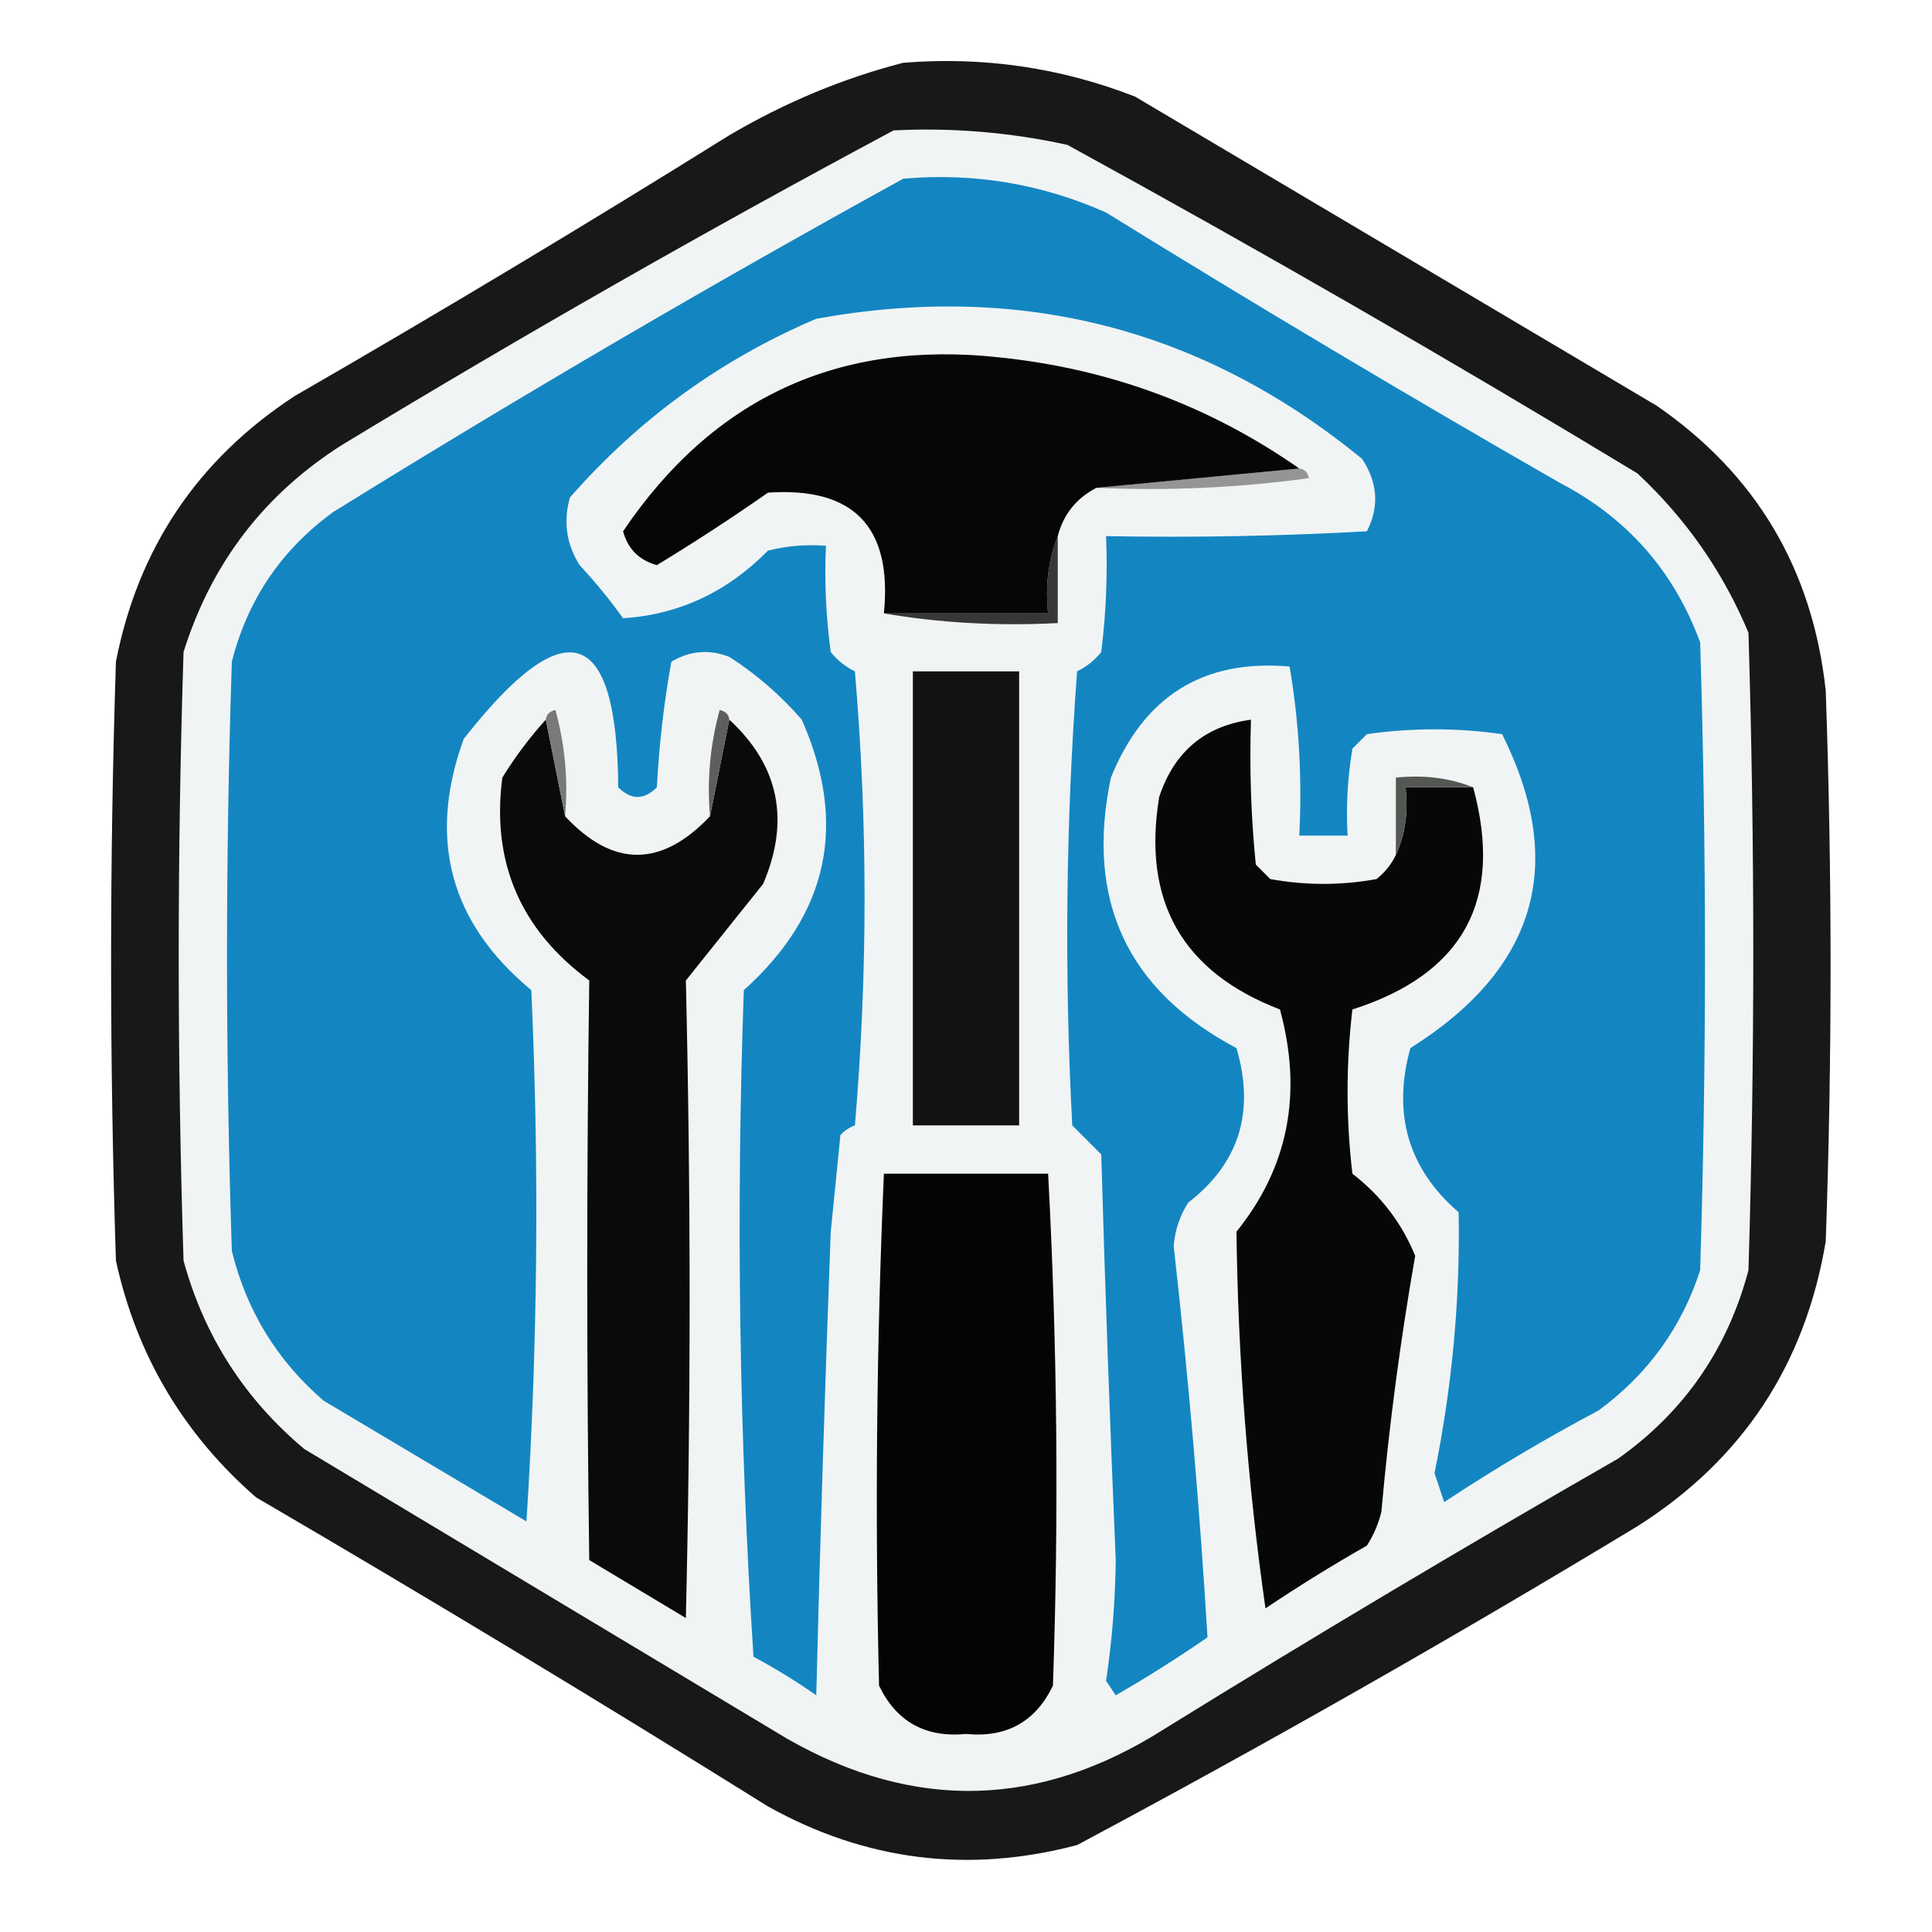
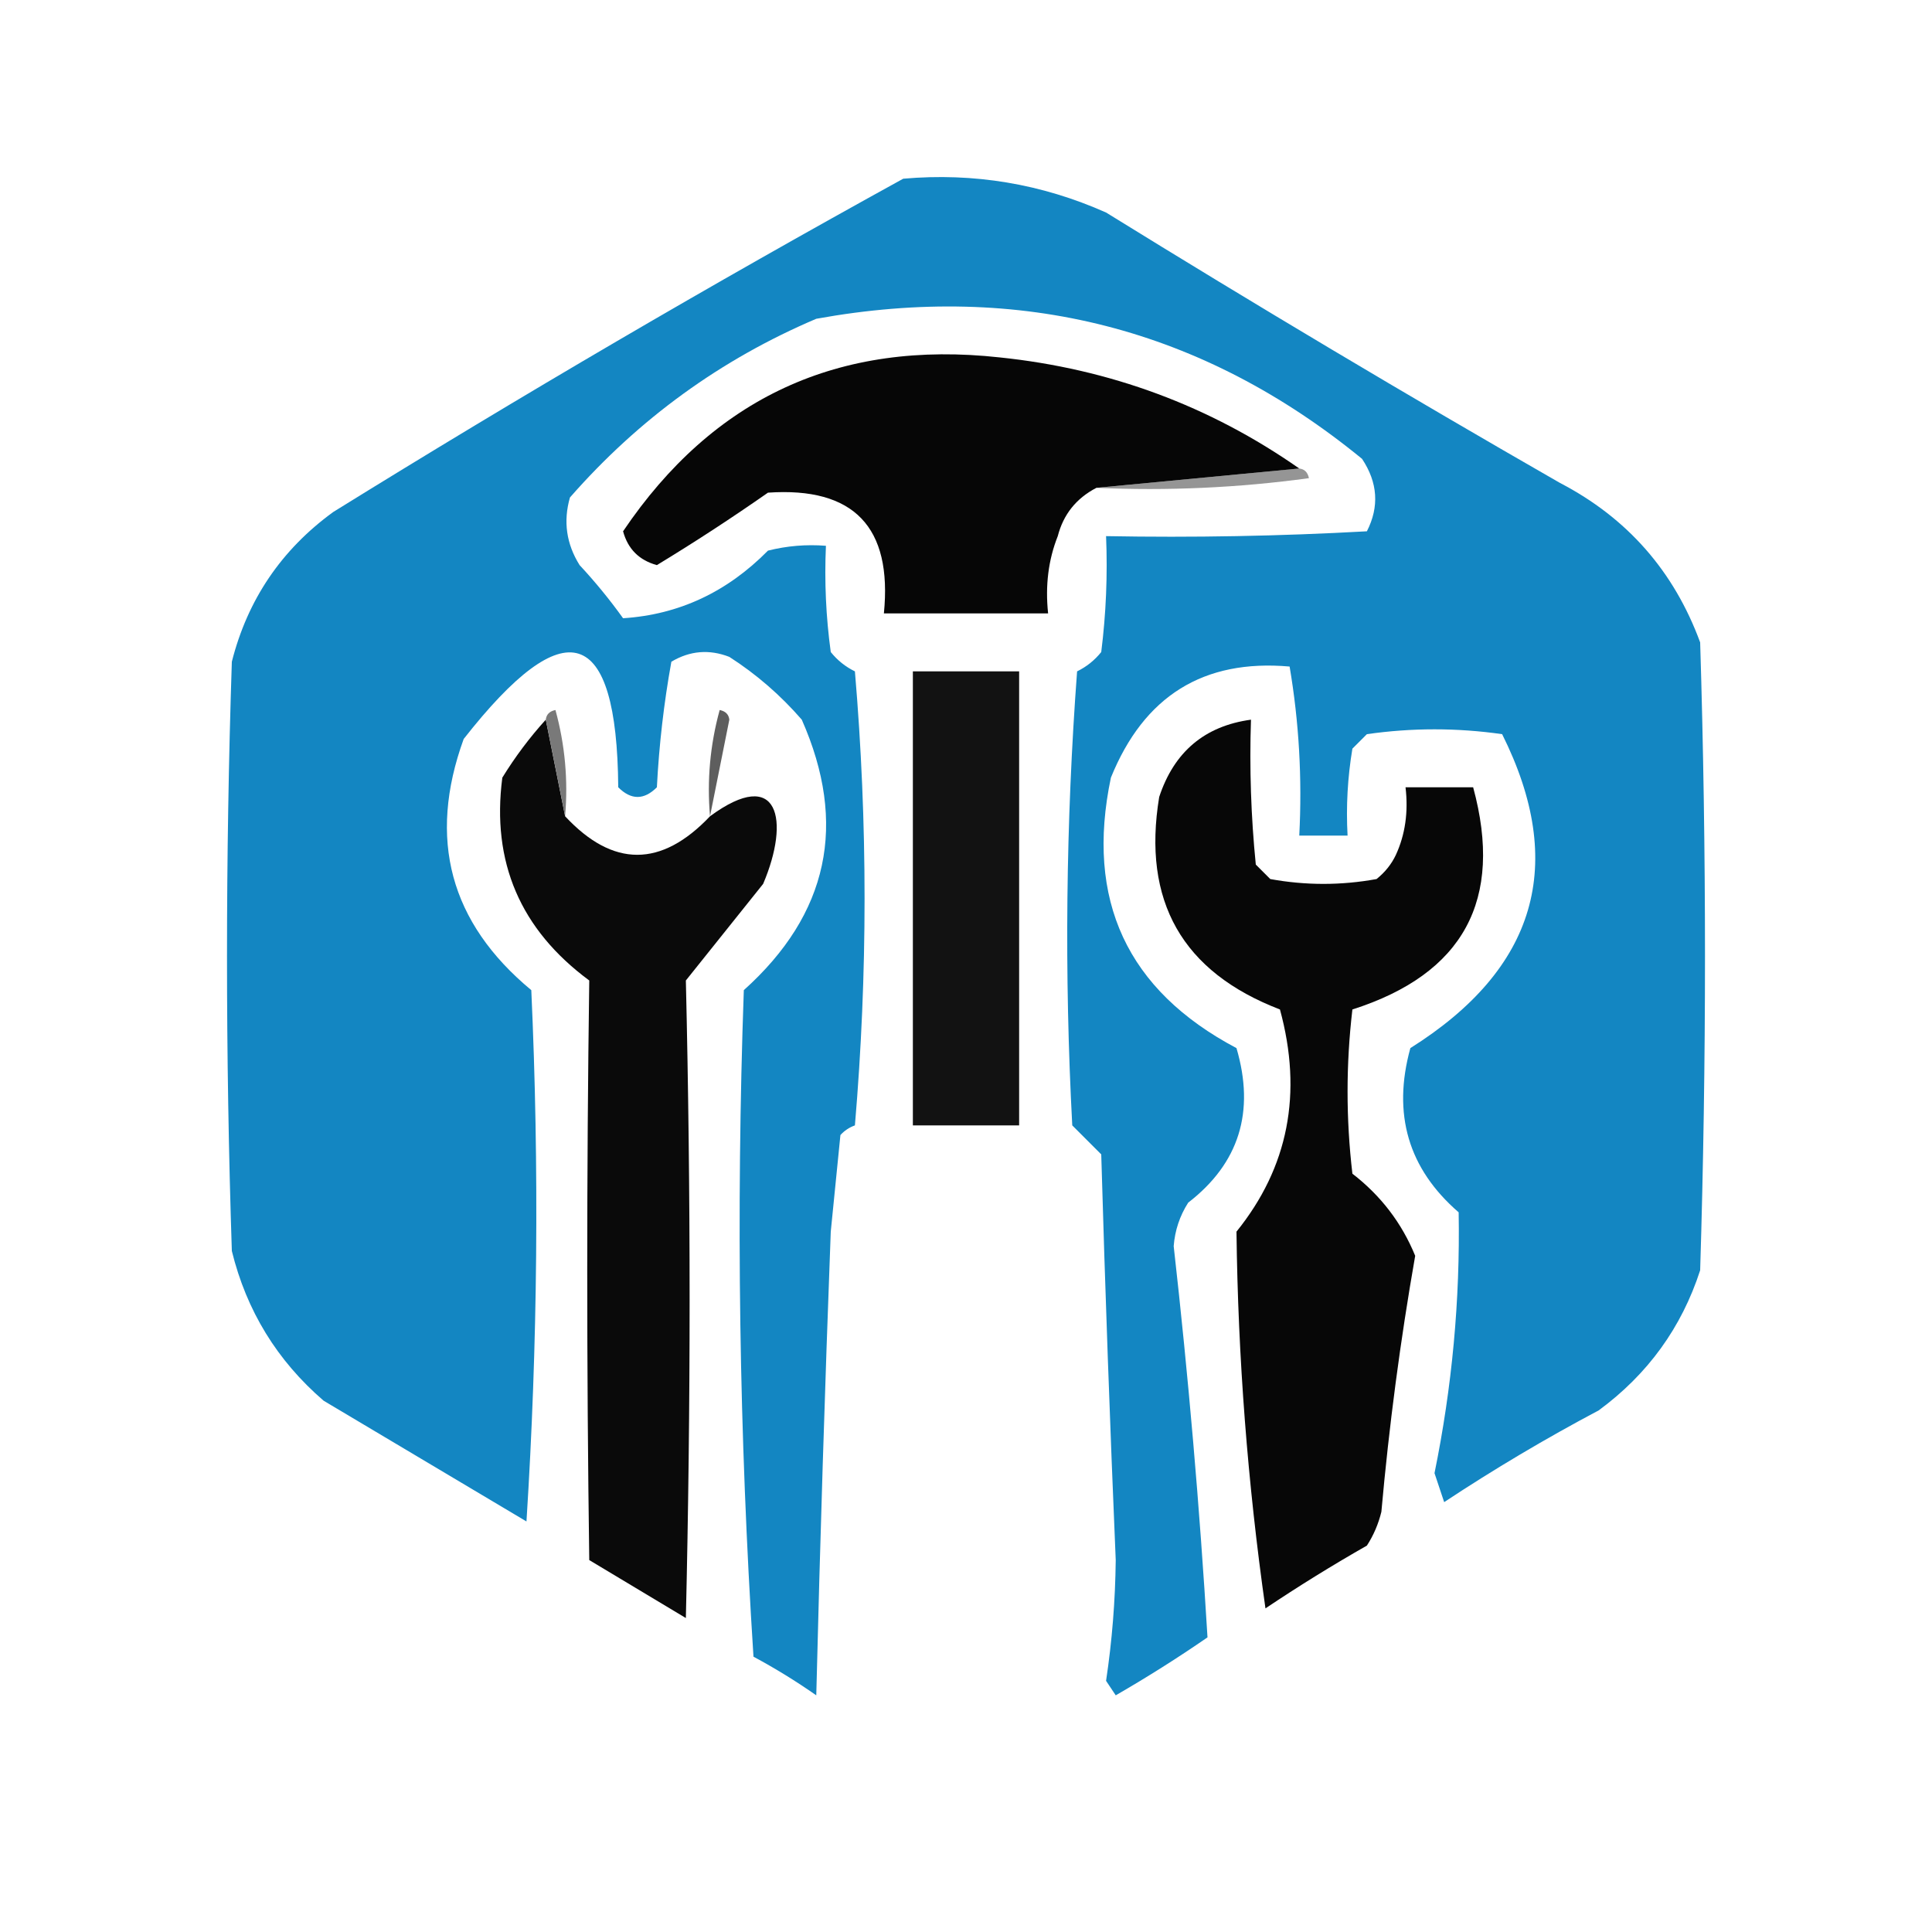
<svg xmlns="http://www.w3.org/2000/svg" version="1.1" width="200px" height="200px" style="shape-rendering:geometricPrecision; text-rendering:geometricPrecision; image-rendering:optimizeQuality; fill-rule:evenodd; clip-rule:evenodd">
  <g>
-     <path style="opacity:0.994" fill="#181818" d="M 93.5,6.5 C 101.781,5.829 109.781,6.995 117.5,10C 135.5,20.667 153.5,31.333 171.5,42C 181.809,49.11 187.642,58.943 189,71.5C 189.667,90.5 189.667,109.5 189,128.5C 186.862,141.29 180.362,151.123 169.5,158C 150.46,169.52 131.126,180.52 111.5,191C 100.266,193.966 89.599,192.633 79.5,187C 61.999,176.082 44.333,165.415 26.5,155C 18.963,148.425 14.13,140.258 12,130.5C 11.333,109.833 11.333,89.167 12,68.5C 14.301,56.73 20.468,47.564 30.5,41C 45.666,32.252 60.666,23.252 75.5,14C 81.266,10.607 87.266,8.107 93.5,6.5 Z" />
-   </g>
+     </g>
  <g>
-     <path style="opacity:1" fill="#f1f4f4" d="M 92.5,13.5 C 98.577,13.196 104.577,13.696 110.5,15C 130.405,25.901 150.071,37.235 169.5,49C 174.532,53.693 178.365,59.193 181,65.5C 181.667,87.5 181.667,109.5 181,131.5C 178.834,139.658 174.334,146.158 167.5,151C 151.668,160.082 136.001,169.415 120.5,179C 107.648,187.182 94.648,187.515 81.5,180C 64.833,170 48.167,160 31.5,150C 25.299,144.8 21.133,138.3 19,130.5C 18.333,109.5 18.333,88.5 19,67.5C 21.884,58.288 27.384,51.121 35.5,46C 54.301,34.606 73.301,23.772 92.5,13.5 Z" />
-   </g>
+     </g>
  <g>
    <path style="opacity:1" fill="#070707" d="M 144.5,88.5 C 145.468,86.393 145.802,84.059 145.5,81.5C 147.833,81.5 150.167,81.5 152.5,81.5C 155.671,93.159 151.504,100.825 140,104.5C 139.333,110.167 139.333,115.833 140,121.5C 142.948,123.775 145.114,126.609 146.5,130C 144.961,138.776 143.794,147.609 143,156.5C 142.691,157.766 142.191,158.933 141.5,160C 137.916,162.041 134.416,164.208 131,166.5C 129.155,153.542 128.155,140.542 128,127.5C 133.37,120.847 134.87,113.18 132.5,104.5C 122.388,100.616 118.222,93.282 120,82.5C 121.546,77.822 124.713,75.156 129.5,74.5C 129.334,79.511 129.501,84.511 130,89.5C 130.5,90 131,90.5 131.5,91C 135.167,91.667 138.833,91.667 142.5,91C 143.381,90.292 144.047,89.458 144.5,88.5 Z" />
  </g>
  <g>
-     <path style="opacity:1" fill="#0a0a0a" d="M 56.5,74.5 C 57.167,77.833 57.833,81.167 58.5,84.5C 63.454,89.818 68.454,89.818 73.5,84.5C 74.167,81.167 74.833,77.833 75.5,74.5C 80.642,79.25 81.808,84.916 79,91.5C 76.333,94.833 73.667,98.167 71,101.5C 71.518,123.487 71.518,145.487 71,167.5C 67.667,165.5 64.333,163.5 61,161.5C 60.72,141.495 60.72,121.495 61,101.5C 53.863,96.231 50.863,89.231 52,80.5C 53.332,78.34 54.832,76.34 56.5,74.5 Z" />
+     <path style="opacity:1" fill="#0a0a0a" d="M 56.5,74.5 C 57.167,77.833 57.833,81.167 58.5,84.5C 63.454,89.818 68.454,89.818 73.5,84.5C 80.642,79.25 81.808,84.916 79,91.5C 76.333,94.833 73.667,98.167 71,101.5C 71.518,123.487 71.518,145.487 71,167.5C 67.667,165.5 64.333,163.5 61,161.5C 60.72,141.495 60.72,121.495 61,101.5C 53.863,96.231 50.863,89.231 52,80.5C 53.332,78.34 54.832,76.34 56.5,74.5 Z" />
  </g>
  <g>
    <path style="opacity:1" fill="#1386c2" d="M 93.5,18.5 C 100.809,17.858 107.809,19.025 114.5,22C 130.001,31.585 145.668,40.918 161.5,50C 168.451,53.619 173.284,59.119 176,66.5C 176.667,88.167 176.667,109.833 176,131.5C 174.078,137.43 170.578,142.263 165.5,146C 160.002,148.915 154.668,152.081 149.5,155.5C 149.167,154.5 148.833,153.5 148.5,152.5C 150.323,143.565 151.157,134.565 151,125.5C 145.784,120.988 144.118,115.322 146,108.5C 159.059,100.29 162.226,89.456 155.5,76C 150.833,75.333 146.167,75.333 141.5,76C 141,76.5 140.5,77 140,77.5C 139.502,80.482 139.335,83.482 139.5,86.5C 137.833,86.5 136.167,86.5 134.5,86.5C 134.808,80.575 134.475,74.741 133.5,69C 124.592,68.213 118.426,72.046 115,80.5C 112.339,93.173 116.672,102.507 128,108.5C 129.938,115.095 128.271,120.428 123,124.5C 122.125,125.873 121.625,127.373 121.5,129C 123.022,142.505 124.189,156.005 125,169.5C 121.918,171.625 118.751,173.625 115.5,175.5C 115.167,175 114.833,174.5 114.5,174C 115.12,169.871 115.453,165.705 115.5,161.5C 114.903,147.504 114.403,133.504 114,119.5C 113,118.5 112,117.5 111,116.5C 110.167,100.823 110.334,85.156 111.5,69.5C 112.478,69.023 113.311,68.357 114,67.5C 114.499,63.514 114.666,59.514 114.5,55.5C 123.506,55.666 132.506,55.5 141.5,55C 142.797,52.455 142.631,49.955 141,47.5C 124.492,33.997 105.659,29.164 84.5,33C 74.623,37.202 66.123,43.369 59,51.5C 58.294,53.971 58.627,56.305 60,58.5C 61.62,60.242 63.12,62.075 64.5,64C 70.266,63.63 75.266,61.296 79.5,57C 81.473,56.505 83.473,56.338 85.5,56.5C 85.335,60.182 85.501,63.848 86,67.5C 86.689,68.357 87.522,69.023 88.5,69.5C 89.833,85.167 89.833,100.833 88.5,116.5C 87.914,116.709 87.414,117.043 87,117.5C 86.667,120.833 86.333,124.167 86,127.5C 85.39,143.682 84.89,159.682 84.5,175.5C 82.417,174.041 80.25,172.708 78,171.5C 76.519,148.519 76.186,125.519 77,102.5C 85.768,94.626 87.768,85.292 83,74.5C 80.795,71.96 78.295,69.793 75.5,68C 73.421,67.192 71.421,67.359 69.5,68.5C 68.726,72.779 68.226,77.113 68,81.5C 66.667,82.833 65.333,82.833 64,81.5C 63.865,64.729 58.532,63.062 48,76.5C 44.245,86.852 46.578,95.519 55,102.5C 55.833,120.842 55.666,139.176 54.5,157.5C 47.5,153.333 40.5,149.167 33.5,145C 28.683,140.849 25.517,135.682 24,129.5C 23.333,109.167 23.333,88.833 24,68.5C 25.632,62.07 29.132,56.903 34.5,53C 53.934,40.955 73.6,29.455 93.5,18.5 Z" />
  </g>
  <g>
-     <path style="opacity:1" fill="#555752" d="M 152.5,81.5 C 150.167,81.5 147.833,81.5 145.5,81.5C 145.802,84.059 145.468,86.393 144.5,88.5C 144.5,85.833 144.5,83.167 144.5,80.5C 147.385,80.194 150.052,80.527 152.5,81.5 Z" />
-   </g>
+     </g>
  <g>
    <path style="opacity:1" fill="#5e5e5e" d="M 75.5,74.5 C 74.833,77.833 74.167,81.167 73.5,84.5C 73.177,80.774 73.511,77.107 74.5,73.5C 75.107,73.624 75.44,73.957 75.5,74.5 Z" />
  </g>
  <g>
    <path style="opacity:1" fill="#797979" d="M 56.5,74.5 C 56.56,73.957 56.893,73.624 57.5,73.5C 58.489,77.107 58.823,80.774 58.5,84.5C 57.833,81.167 57.167,77.833 56.5,74.5 Z" />
  </g>
  <g>
    <path style="opacity:1" fill="#121212" d="M 94.5,69.5 C 98.167,69.5 101.833,69.5 105.5,69.5C 105.5,85.167 105.5,100.833 105.5,116.5C 101.833,116.5 98.167,116.5 94.5,116.5C 94.5,100.833 94.5,85.167 94.5,69.5 Z" />
  </g>
  <g>
-     <path style="opacity:1" fill="#383738" d="M 109.5,55.5 C 109.5,58.5 109.5,61.5 109.5,64.5C 103.31,64.823 97.31,64.49 91.5,63.5C 97.167,63.5 102.833,63.5 108.5,63.5C 108.194,60.615 108.527,57.948 109.5,55.5 Z" />
-   </g>
+     </g>
  <g>
    <path style="opacity:1" fill="#959595" d="M 134.5,48.5 C 135.043,48.56 135.376,48.893 135.5,49.5C 128.197,50.497 120.863,50.831 113.5,50.5C 120.5,49.833 127.5,49.167 134.5,48.5 Z" />
  </g>
  <g>
    <path style="opacity:1" fill="#060606" d="M 134.5,48.5 C 127.5,49.167 120.5,49.833 113.5,50.5C 111.413,51.585 110.08,53.251 109.5,55.5C 108.527,57.948 108.194,60.615 108.5,63.5C 102.833,63.5 97.167,63.5 91.5,63.5C 92.389,54.556 88.389,50.39 79.5,51C 75.735,53.631 71.902,56.131 68,58.5C 66.167,58 65,56.833 64.5,55C 73.84,41.165 86.84,35.165 103.5,37C 114.907,38.188 125.24,42.022 134.5,48.5 Z" />
  </g>
  <g>
-     <path style="opacity:1" fill="#040404" d="M 91.5,121.5 C 97.167,121.5 102.833,121.5 108.5,121.5C 109.45,139.158 109.616,156.825 109,174.5C 107.2,178.235 104.2,179.902 100,179.5C 95.8,179.902 92.8,178.235 91,174.5C 90.571,156.829 90.737,139.163 91.5,121.5 Z" />
-   </g>
+     </g>
</svg>